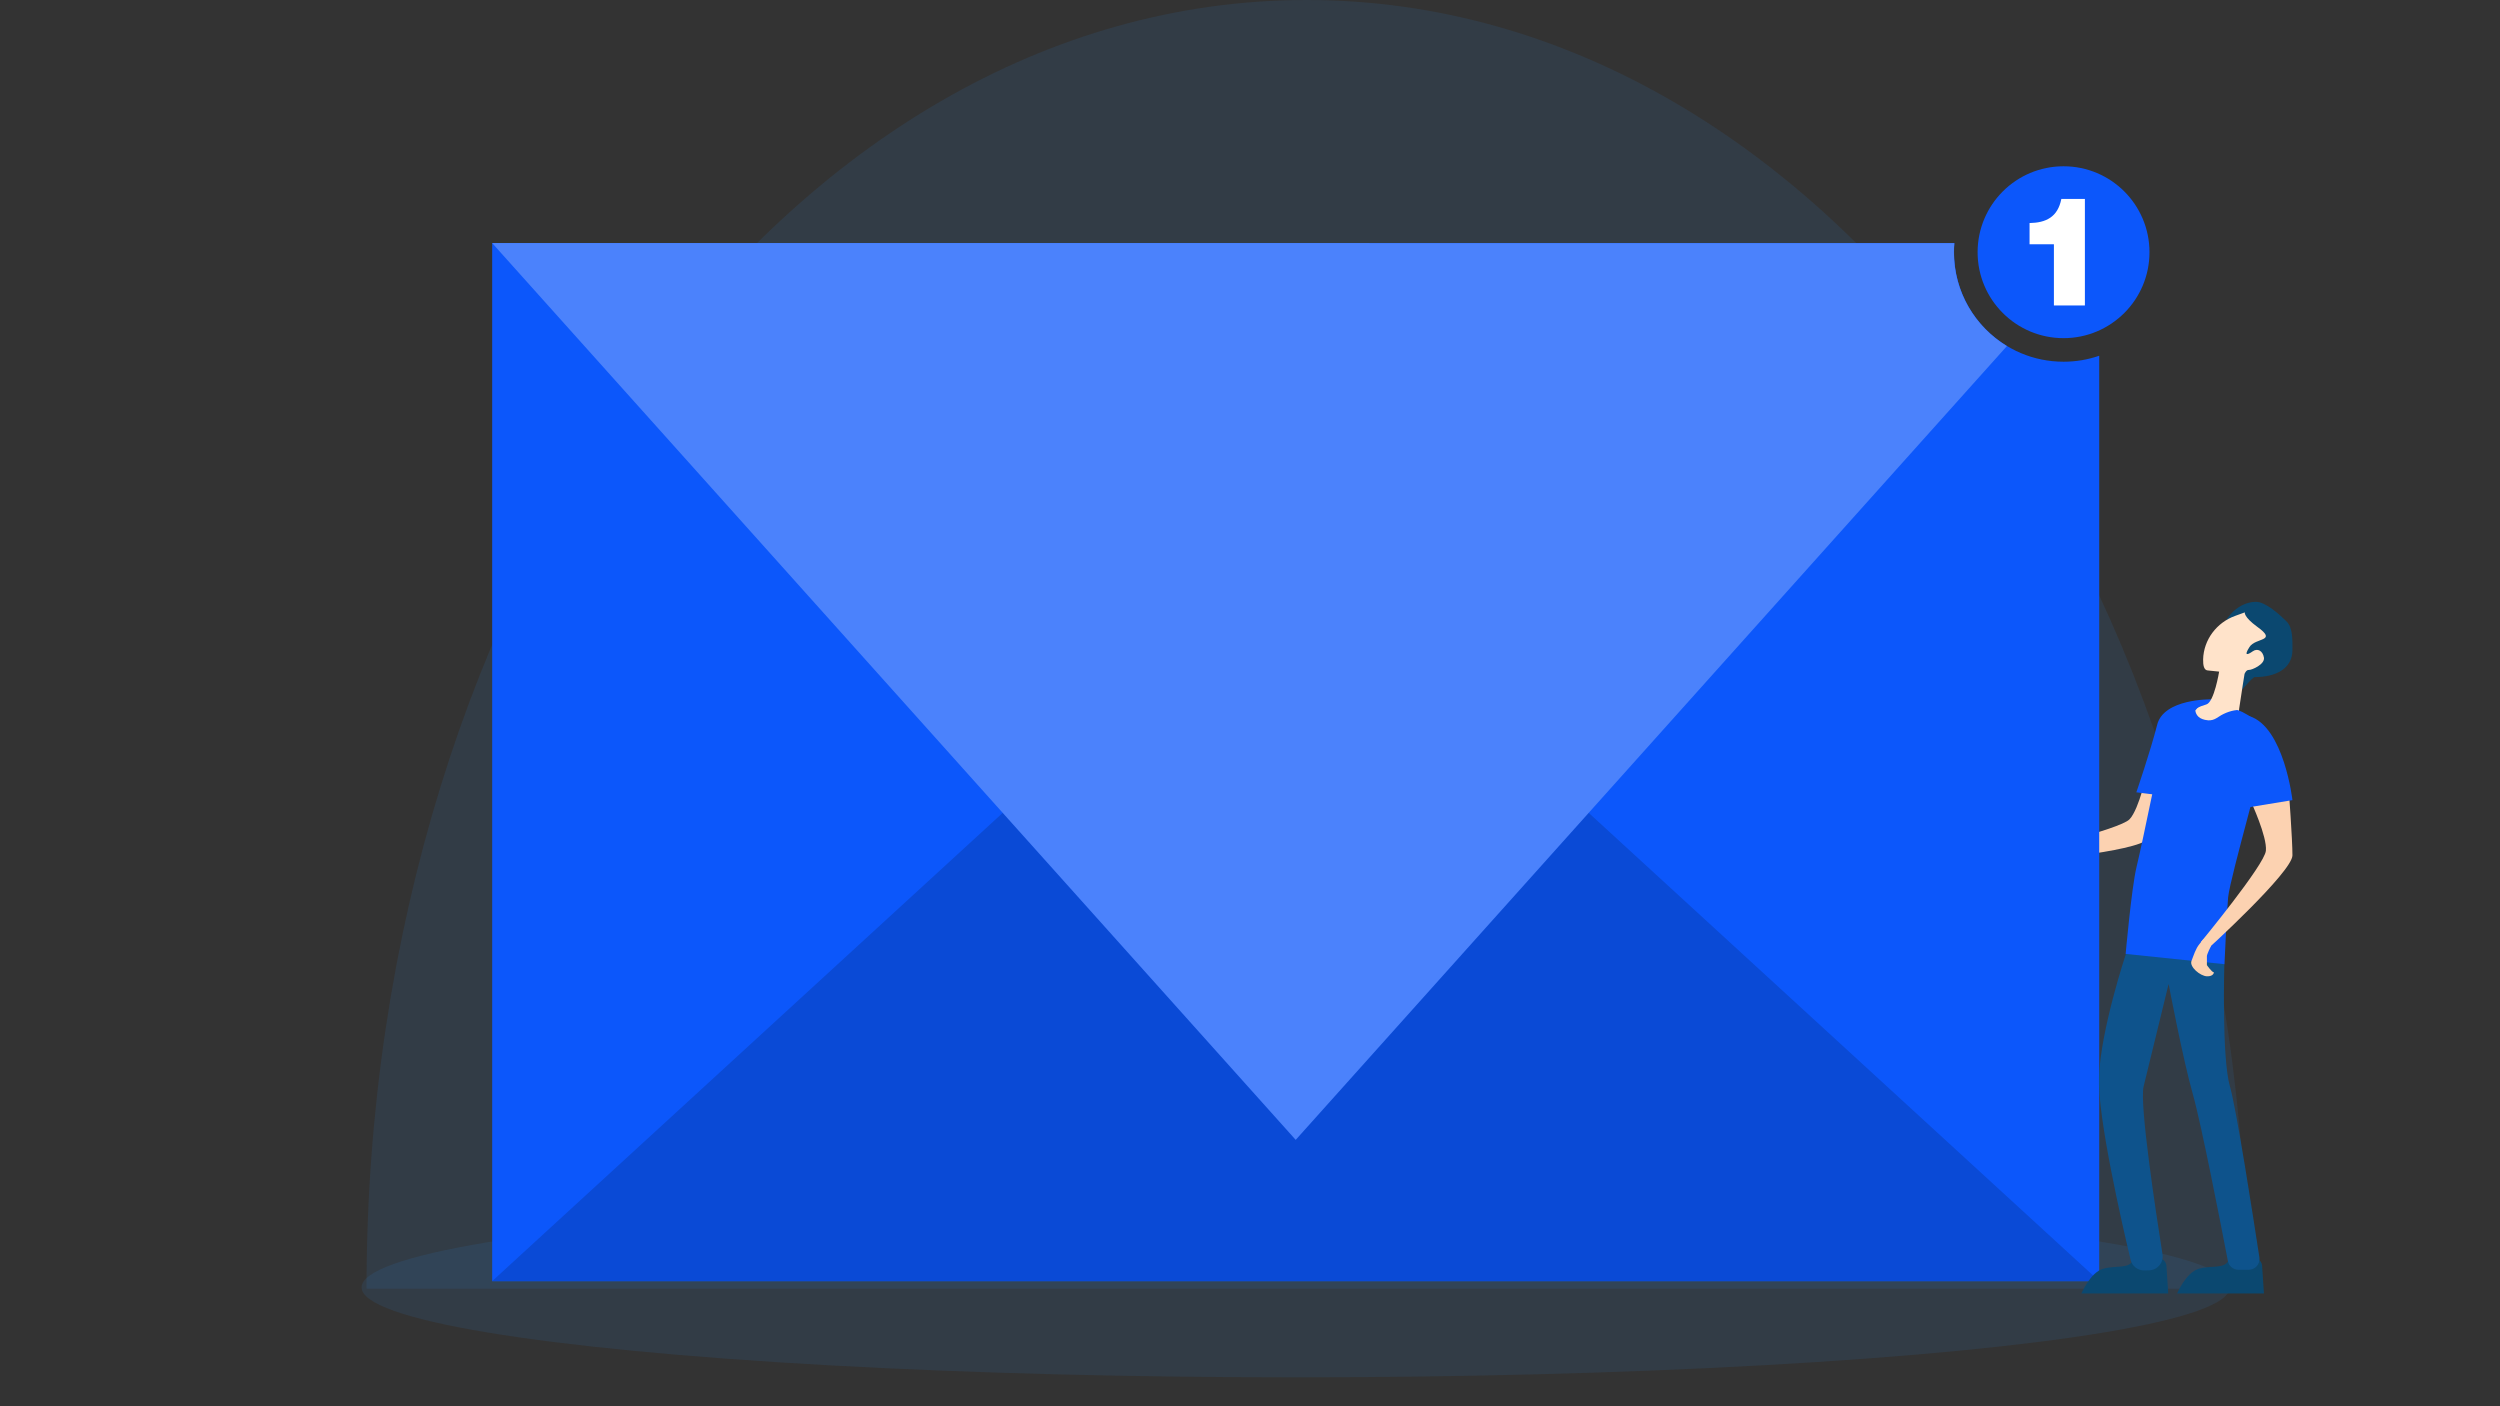
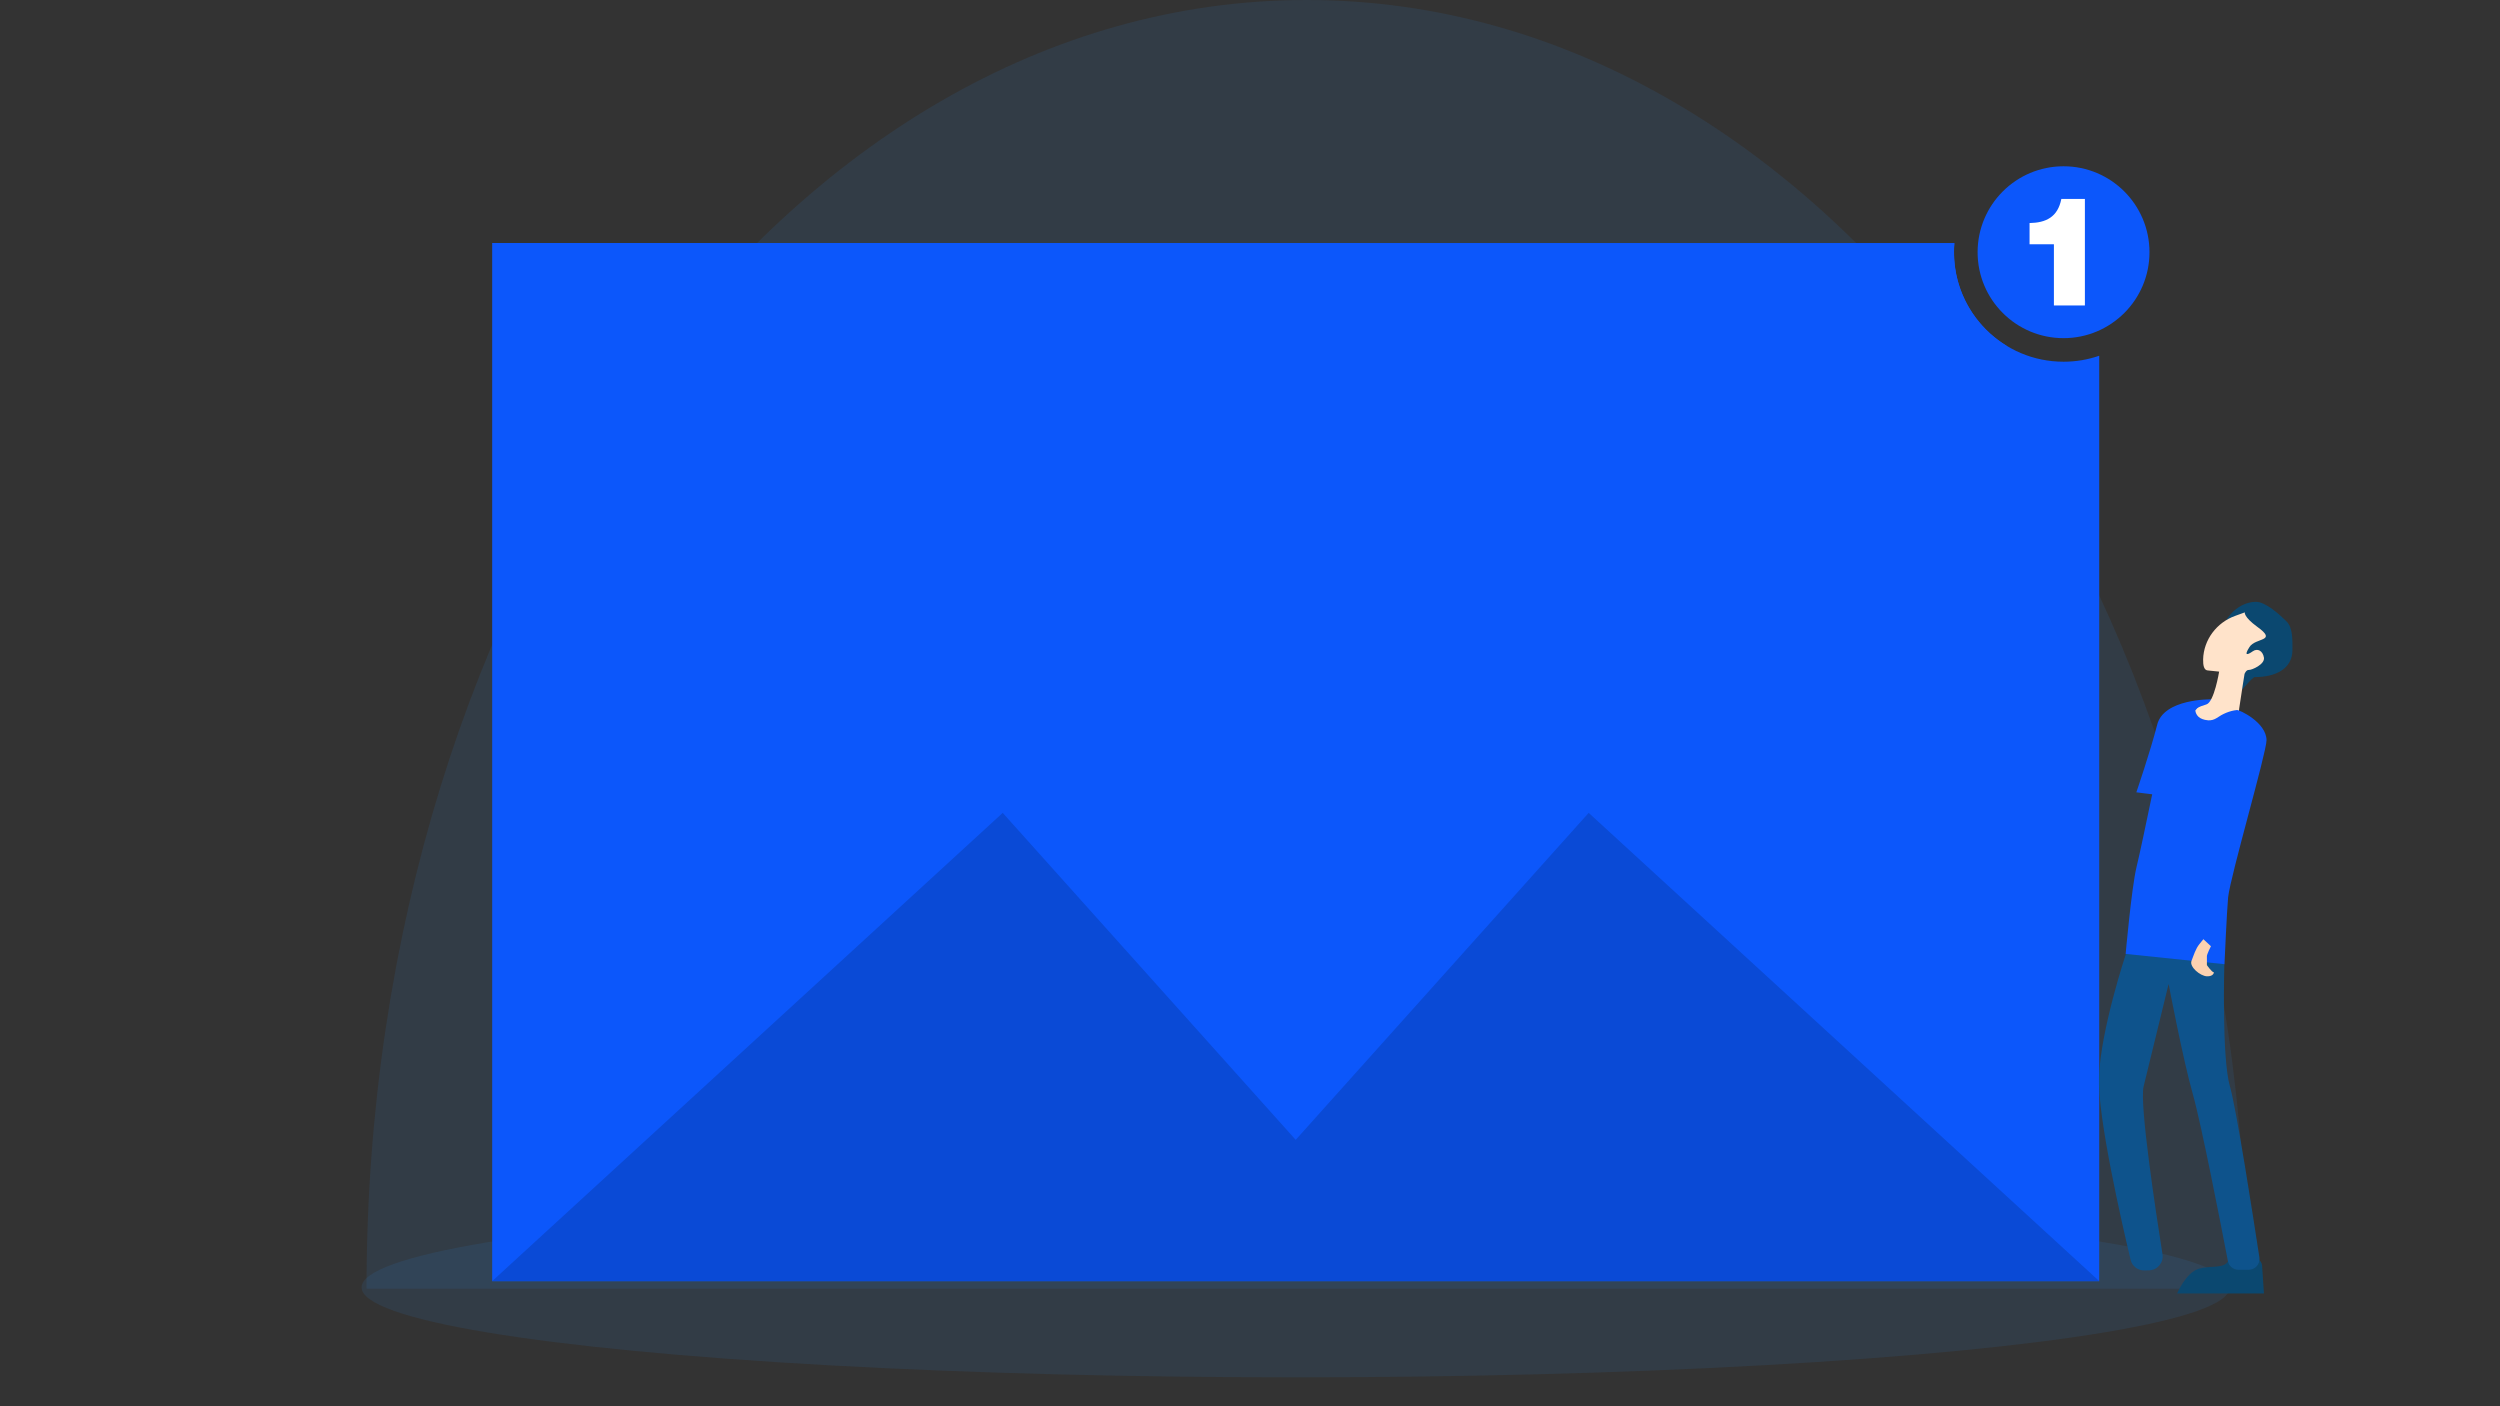
<svg xmlns="http://www.w3.org/2000/svg" version="1.1" id="Invite" x="0px" y="0px" viewBox="0 0 1920 1080" style="enable-background:new 0 0 1920 1080;" xml:space="preserve">
  <rect x="0" y="0" width="1920" height="1080" fill="#333333" stroke="none" />
  <style type="text/css">
	.st0{opacity:0.1;fill:#2A94F4;}
	.st1{fill:#FCD2B1;}
	.st2{fill:#0c57fb;}
	.st3{opacity:0.15;}
	.st4{fill:#FFFFFF;}
	.st5{opacity:0.26;fill:#FFFFFF;}
	.st6{fill:#0B4870;}
	.st7{fill:#0E538C;}
	.st8{fill:#FFE3CA;}
</style>
  <path class="st0" d="M1725.5,989.7H281.5C281.5,443.1,604.8,0,1003.5,0S1725.5,443.1,1725.5,989.7z" />
  <g>
-     <path class="st1" d="M1649.2,592.1l28.4,10.8c0,0-20.5,31.5-28,41.3c-7.7,10.1-96.2,17.8-96.2,17.8l-0.2-7.4   c0,0,74.8-17.5,82.3-25.4C1643,621.3,1649.2,592.1,1649.2,592.1z" />
    <path class="st2" d="M1698.2,537.1c0,0-36.4-0.7-41.5,19.5c-5.1,20.2-16,51.9-16,51.9l27.9,3.5   C1668.6,612,1708.7,545.7,1698.2,537.1z" />
  </g>
  <ellipse class="st0" cx="995.1" cy="988.7" rx="717.4" ry="69.1" />
  <g>
    <path class="st2" d="M1584.8,277.8c-46.5,0-84.1-37.7-84.1-84.1c0-2.4,0.1-4.7,0.3-7H378v797.3h1234.2V273.2   C1603.6,276.2,1594.4,277.8,1584.8,277.8z" />
    <polygon class="st3" points="378,983.9 1612.2,983.9 995.1,417.9  " />
    <circle class="st2" cx="1584.8" cy="193.7" r="66" />
    <g>
      <path class="st4" d="M1601.2,234.6h-23.8v-47h-18.7v-16.3c12.6-0.2,21.7-4.6,24.4-18.5h18.1V234.6z" />
    </g>
    <path class="st2" d="M1500.6,193.7c0-2.4,0.1-4.7,0.3-7H378l617.1,688.7l546.2-609.6C1516.9,251,1500.6,224.3,1500.6,193.7z" />
-     <path class="st5" d="M1500.6,193.7c0-2.4,0.1-4.7,0.3-7H378l617.1,688.7l546.2-609.6C1516.9,251,1500.6,224.3,1500.6,193.7z" />
  </g>
  <g>
    <path class="st6" d="M1704.6,492.8c0,12.3,1.8,36.5,12.9,39.9c2.5,0.8,11.6-12.7,14.3-12.7c15,0,28.8-5.8,28.8-20.9   c0-7.5,0.4-17-4.6-21.9c-4.9-4.9-15.9-15-23.4-15C1717.6,462.2,1704.6,477.7,1704.6,492.8z" />
    <path class="st6" d="M1737.3,972.1l1.4,21.3h-66.7c0,0,6.9-16.2,16.7-19c9.9-2.8,20.1,0.4,22.9-6.7c2-5.1,14.3-2.9,21-1.2   C1735.2,967.1,1737.1,969.4,1737.3,972.1z" />
-     <path class="st6" d="M1663.8,972.1l1.4,21.3h-66.7c0,0,6.9-16.2,16.7-19c9.9-2.8,20.1,0.4,22.9-6.7c2-5.1,14.3-2.9,21-1.2   C1661.7,967.1,1663.6,969.4,1663.8,972.1z" />
    <path class="st7" d="M1708.3,740.5c0,0-2.1,71.9,4.3,93.9c5.2,18.2,18.2,102.4,22.6,131.2c0.8,5.1-3.2,9.6-8.3,9.6h-7.7   c-4,0-7.5-2.9-8.2-6.8c-4.6-24.1-20.3-104.8-26.8-127.7c-7.7-27-18.7-85-18.7-85s-15.1,62.2-19.2,78.7   c-3.3,13.3,9.5,97.3,14.5,128.9c1,6.3-3.8,12.1-10.2,12.3l-3.7,0.1c-5,0.1-9.5-3.3-10.6-8.2c-6.4-26.7-25.5-109.9-24.3-140.4   c1.4-36.6,20.7-94.5,20.7-94.5S1690.8,700.2,1708.3,740.5z" />
-     <path class="st8" d="M1724,470.3l-7.4,2.7c-14.2,5.1-24.2,18.3-24.6,33.4c-0.1,4.7,0.7,8.3,3.5,8.5c8.8,0.9,8.8,0.9,8.8,0.9   s-3.8,23.4-9.8,25.2c-4.8,1.4-11.1,3.9-10.5,7.1c0.6,2.9,2.9,13.5,2.9,13.5s15.5,0.9,22.5-2.4c2.4-1.2,11.7,1.9,10.7-0.1   c-1.1-2.2-1.2-9.2-0.4-15c1.6-11.1,4.1-26.5,4.1-26.5s1.2-3.3,3.4-3.1c2.2,0.1,12.4-4.3,11.5-9.5c-0.9-5.2-4.9-7.4-8.6-4.8   c-3.7,2.6-7.2,4.1-2.5-3.3c4.7-7.4,21.9-4,6-15.5C1723,473.7,1724,470.3,1724,470.3z" />
+     <path class="st8" d="M1724,470.3l-7.4,2.7c-14.2,5.1-24.2,18.3-24.6,33.4c-0.1,4.7,0.7,8.3,3.5,8.5c8.8,0.9,8.8,0.9,8.8,0.9   s-3.8,23.4-9.8,25.2c-4.8,1.4-11.1,3.9-10.5,7.1c0.6,2.9,2.9,13.5,2.9,13.5s15.5,0.9,22.5-2.4c2.4-1.2,11.7,1.9,10.7-0.1   c-1.1-2.2-1.2-9.2-0.4-15c1.6-11.1,4.1-26.5,4.1-26.5s1.2-3.3,3.4-3.1c2.2,0.1,12.4-4.3,11.5-9.5c-0.9-5.2-4.9-7.4-8.6-4.8   c-3.7,2.6-7.2,4.1-2.5-3.3c4.7-7.4,21.9-4,6-15.5C1723,473.7,1724,470.3,1724,470.3" />
    <path class="st2" d="M1718,545.3c-5.9,0.6-11.2,3.1-15.5,6.1c-2,1.3-4.4,2-6.7,1.8c-7-0.6-9.3-4.1-9.8-7.5c2.8-4.1,7.1-5.6,10.1-8   c0,0-25.1,2.9-34.9,35.5c-3.9,13.1-14.2,67.1-20.4,92.9c-3.8,16-8.3,66.5-8.3,66.5l75.9,7.9c0,0,1.9-42.5,2.8-51.4   c1.8-16.6,29.5-111,29.5-120.7C1740.5,554.7,1719.8,545.1,1718,545.3z" />
-     <path class="st1" d="M1728.7,615.6l29.1-8.6c0,0,2.8,37.5,2.8,49.9c0,12.7-65.7,72.5-65.7,72.5l-4.7-5.8c0,0,48.9-59.3,50-70.2   S1728.7,615.6,1728.7,615.6z" />
-     <path class="st2" d="M1717.6,569.4l8.2,50.8l34.8-5.7c0,0-6.4-56-33-64.5C1701.1,541.5,1717.6,569.4,1717.6,569.4z" />
    <path class="st1" d="M1694.9,734.3v6.9c0,0,3.7,5.4,5.4,5.6c0,0-0.3,3.2-5.4,3c-5.1-0.2-13.7-7.3-11.8-11.9   c1.8-4.6,3.1-9.2,6.1-12.9c3-3.7,3-3.7,3-3.7l5.8,5.4C1697.9,726.7,1694.9,732.9,1694.9,734.3z" />
  </g>
</svg>